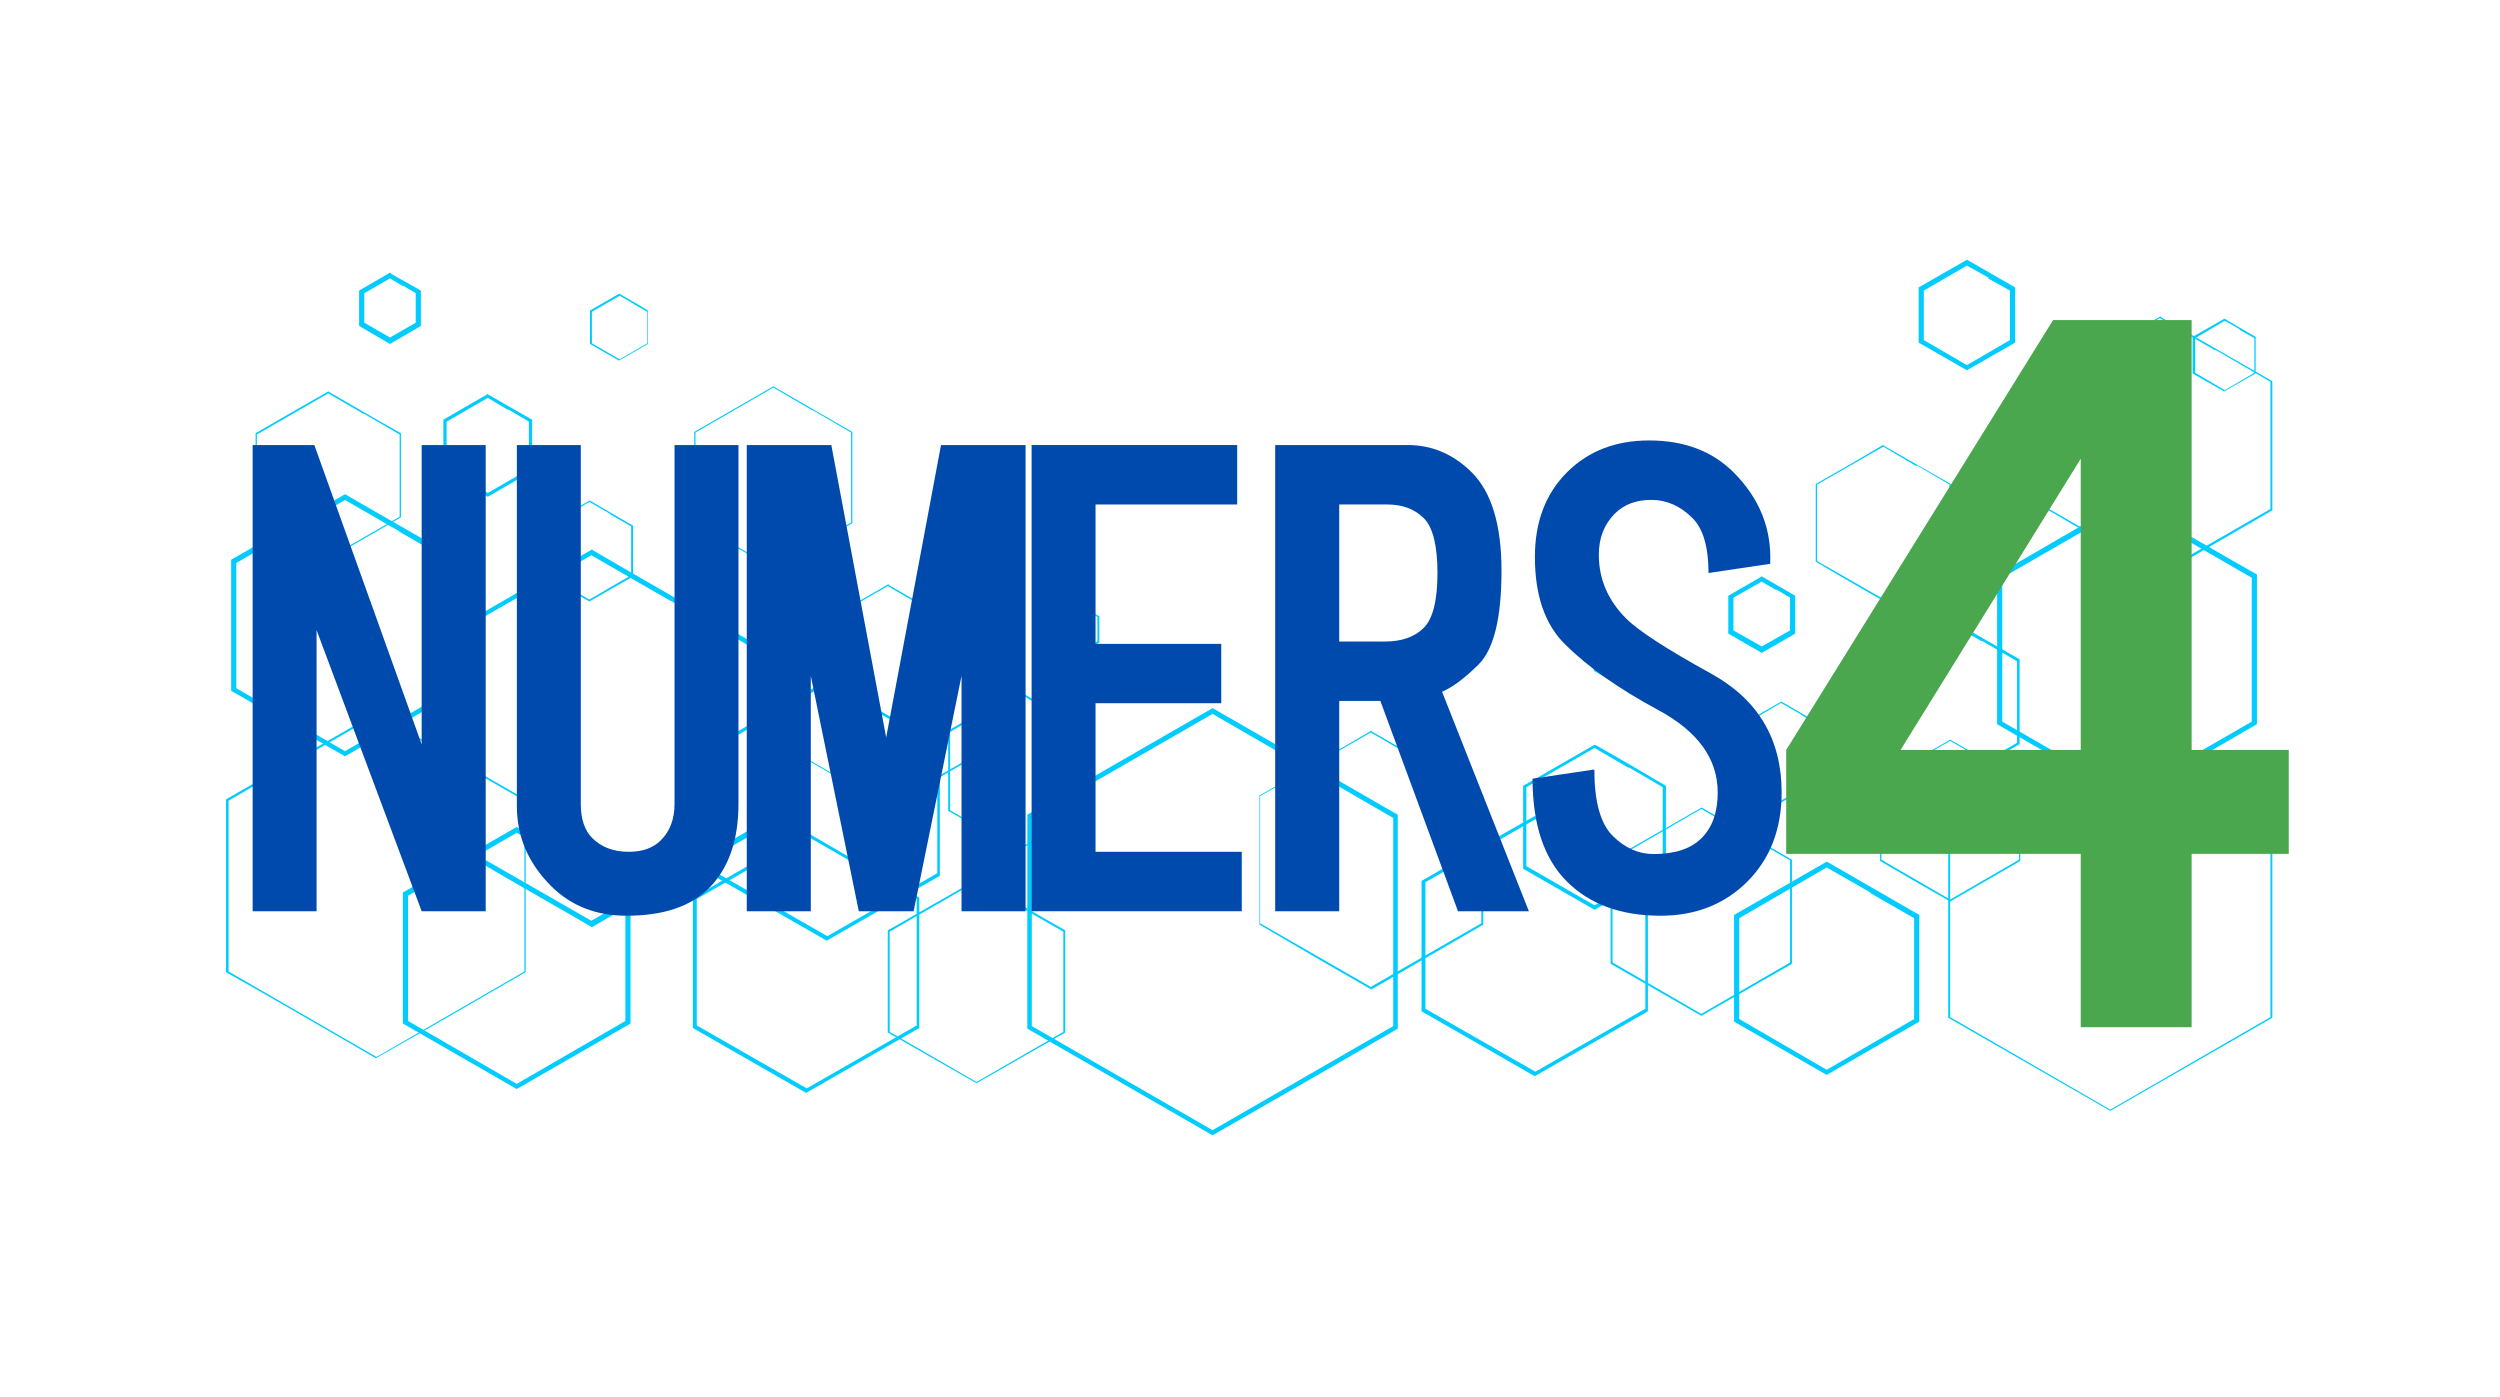
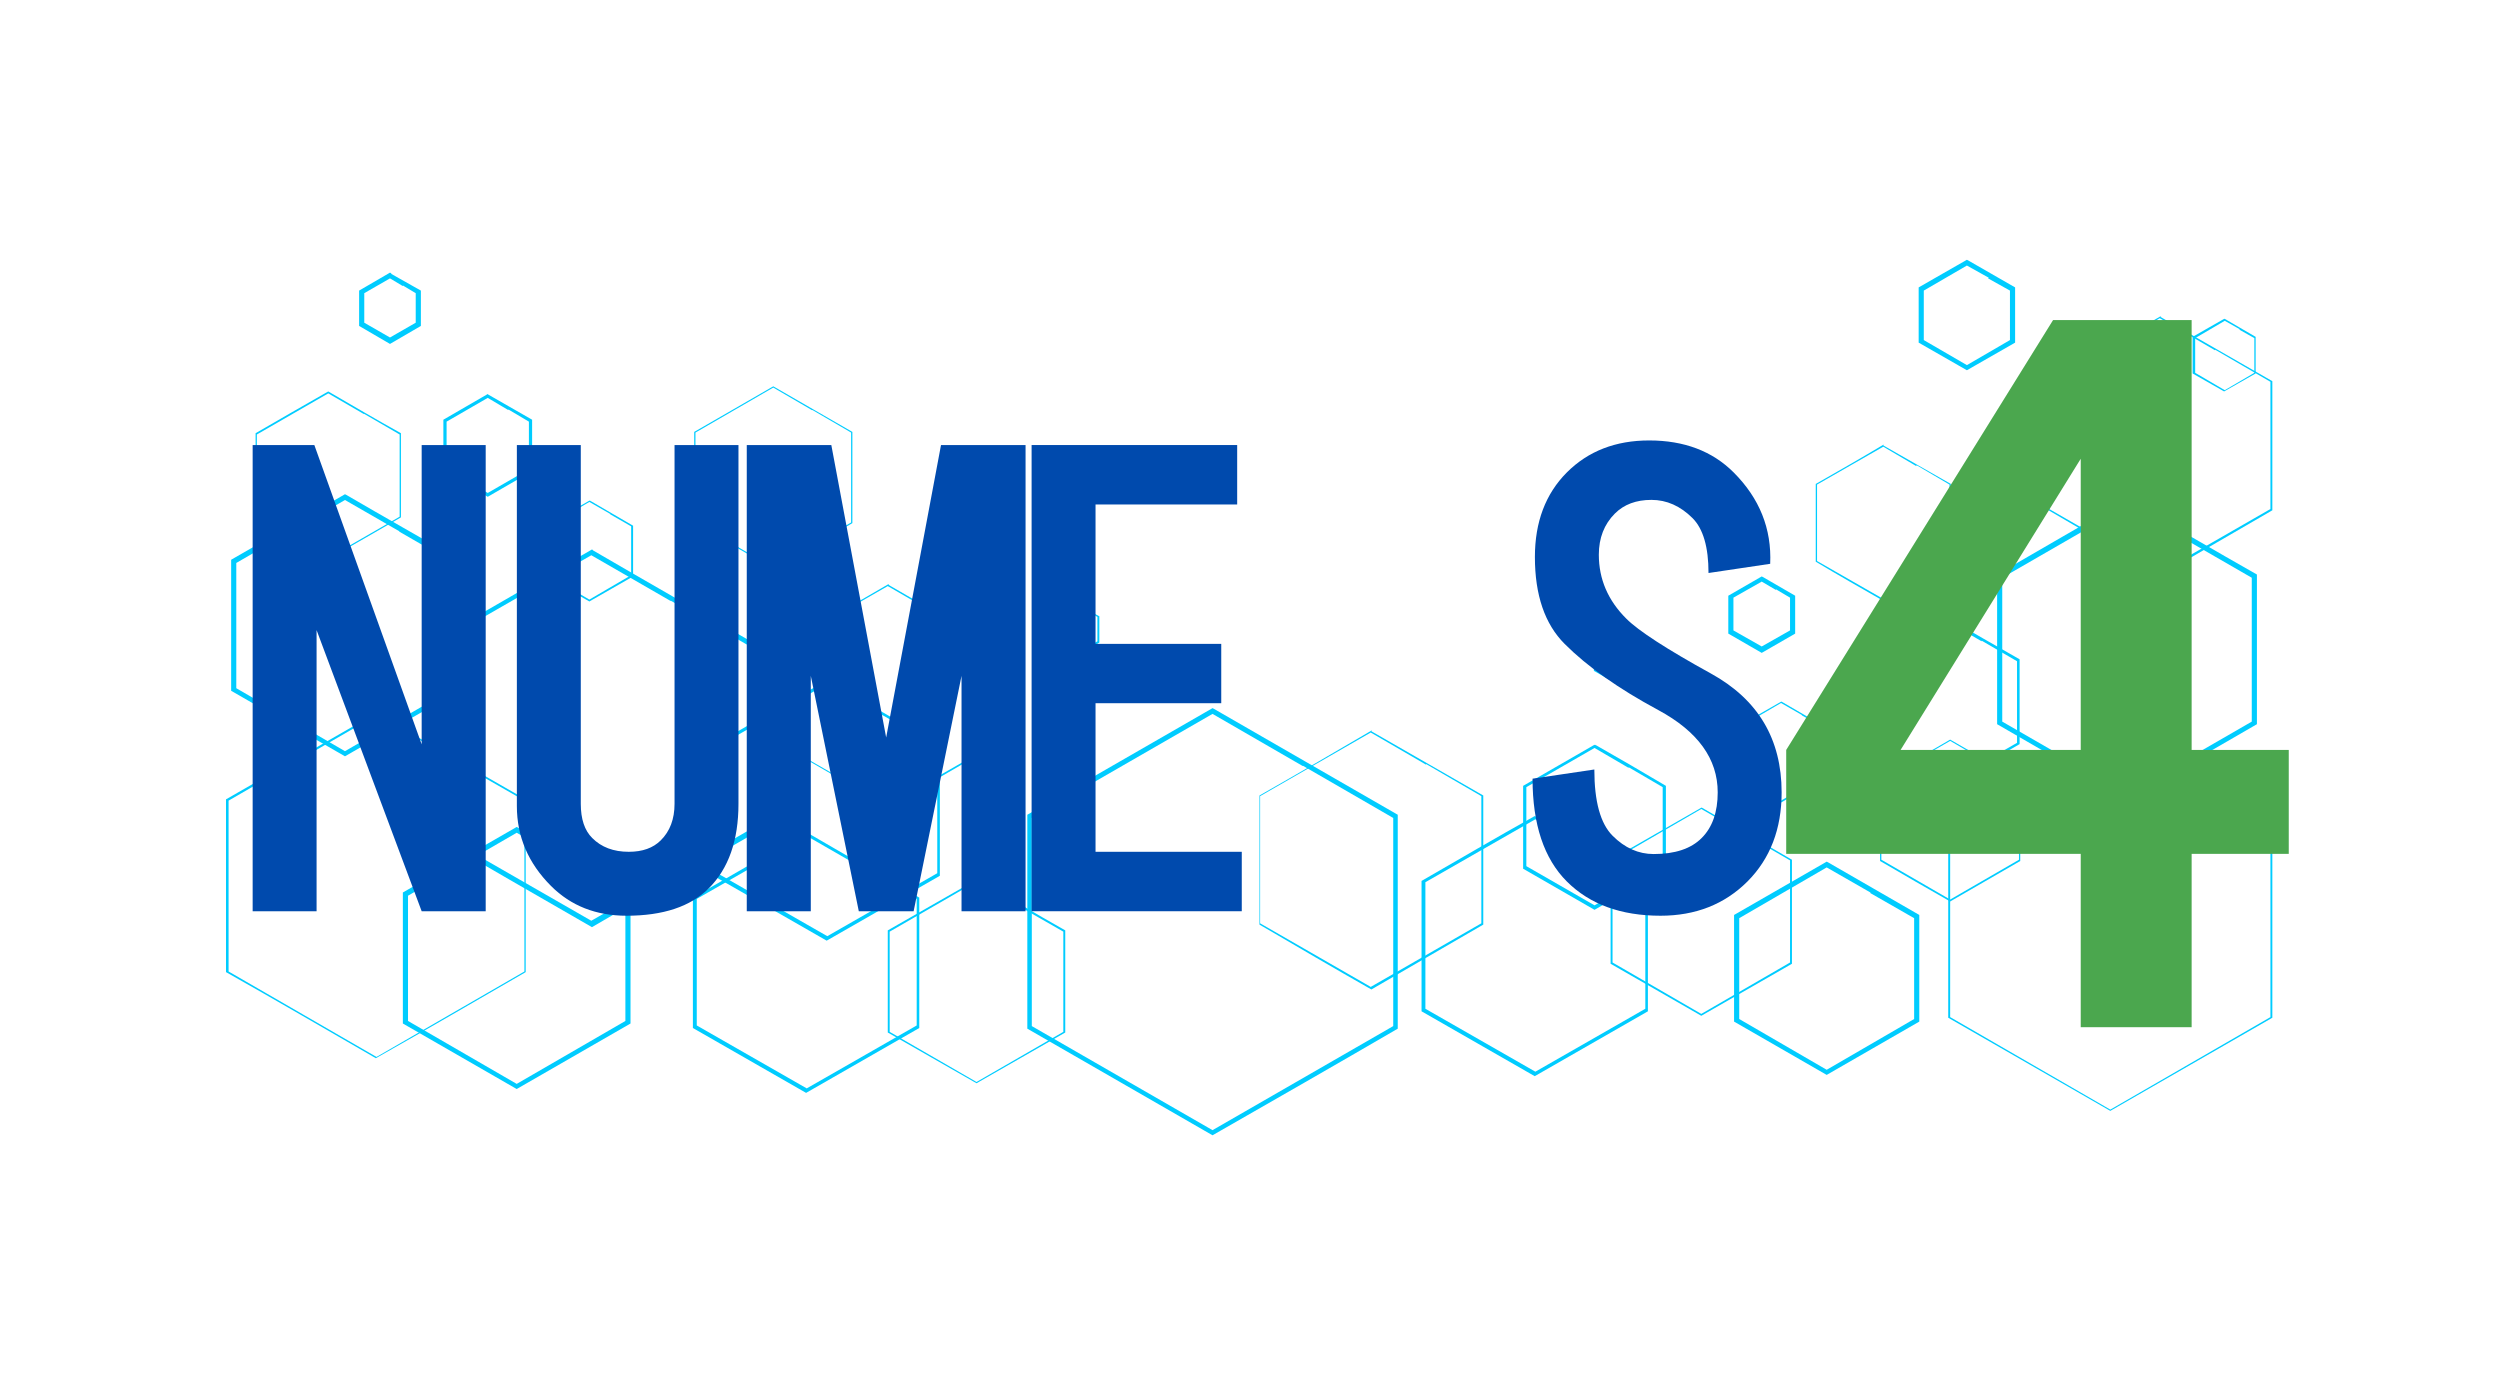
<svg xmlns="http://www.w3.org/2000/svg" width="510" zoomAndPan="magnify" viewBox="0 0 382.5 213.75" height="285" preserveAspectRatio="xMidYMid meet" version="1.2">
  <defs>
    <clipPath id="1b2c5196db">
      <path d="M 298 112 L 347.668 112 L 347.668 170 L 298 170 Z M 298 112 " />
    </clipPath>
    <clipPath id="ae03b30379">
      <path d="M 313 48 L 347.668 48 L 347.668 88 L 313 88 Z M 313 48 " />
    </clipPath>
    <clipPath id="df7fe93921">
      <path d="M 34.578 109 L 81 109 L 81 162 L 34.578 162 Z M 34.578 109 " />
    </clipPath>
    <clipPath id="de44e32c60">
      <path d="M 157 108 L 214 108 L 214 173.758 L 157 173.758 Z M 157 108 " />
    </clipPath>
    <clipPath id="8fd69a4aa5">
      <path d="M 293 39.684 L 309 39.684 L 309 57 L 293 57 Z M 293 39.684 " />
    </clipPath>
  </defs>
  <g id="9409d7833d">
    <g clip-rule="nonzero" clip-path="url(#1b2c5196db)">
      <path style=" stroke:none;fill-rule:nonzero;fill:#00ccff;fill-opacity:1;" d="M 322.973 112.863 C 331.238 117.582 339.406 122.398 347.668 127.113 L 347.668 155.715 C 339.406 160.43 331.141 165.246 322.875 169.965 C 314.609 165.246 306.344 160.43 298.078 155.715 L 298.078 127.113 C 306.344 122.398 314.609 117.582 322.875 112.863 Z M 335.172 120.234 L 322.875 113.16 L 298.375 127.312 L 298.375 155.617 L 322.875 169.77 L 347.375 155.617 L 347.375 127.312 L 335.074 120.234 Z M 335.172 120.234 " />
    </g>
    <path style=" stroke:none;fill-rule:nonzero;fill:#00ccff;fill-opacity:1;" d="M 298.375 113.16 C 301.918 115.223 305.559 117.285 309.098 119.352 L 309.098 131.734 C 305.559 133.797 301.918 135.863 298.375 137.926 C 294.734 135.863 291.191 133.797 287.648 131.734 L 287.648 119.352 C 291.289 117.285 294.832 115.223 298.375 113.16 L 298.473 113.16 Z M 303.59 116.402 L 298.375 113.355 L 287.848 119.449 L 287.848 131.539 L 298.375 137.629 L 308.902 131.539 L 308.902 119.449 L 303.688 116.402 Z M 303.59 116.402 " />
    <path style=" stroke:none;fill-rule:nonzero;fill:#00ccff;fill-opacity:1;" d="M 325.629 76.598 C 332.223 80.336 338.715 84.168 345.309 87.902 L 345.309 110.801 C 338.715 114.633 332.023 118.465 325.434 122.301 C 318.84 118.465 312.148 114.633 305.559 110.801 L 305.559 87.902 C 312.148 84.07 318.84 80.234 325.434 76.402 L 325.629 76.5 Z M 334.977 82.891 L 325.434 77.387 L 306.344 88.395 L 306.344 110.406 L 325.434 121.414 L 344.52 110.406 L 344.52 88.395 Z M 334.977 82.891 " />
    <path style=" stroke:none;fill-rule:nonzero;fill:#00ccff;fill-opacity:1;" d="M 297.883 94.484 C 301.621 96.648 305.359 98.809 309 100.875 L 309 113.848 C 305.262 116.008 301.523 118.172 297.684 120.332 C 293.945 118.172 290.207 116.008 286.371 113.848 L 286.371 100.875 C 290.109 98.711 293.848 96.551 297.684 94.387 L 297.785 94.484 Z M 303.195 98.121 L 297.785 94.977 L 286.961 101.168 L 286.961 113.652 L 297.785 119.844 L 308.605 113.652 L 308.605 101.168 L 303.195 98.023 Z M 303.195 98.121 " />
    <path style=" stroke:none;fill-rule:nonzero;fill:#00ccff;fill-opacity:1;" d="M 260.395 123.578 C 265.02 126.23 269.543 128.883 274.168 131.539 L 274.168 147.457 C 269.543 150.113 264.922 152.766 260.297 155.418 C 255.672 152.766 251.047 150.113 246.422 147.457 L 246.422 131.539 C 251.047 128.883 255.672 126.23 260.297 123.578 Z M 267.086 127.703 L 260.297 123.773 L 246.719 131.637 L 246.719 147.262 L 260.297 155.125 L 273.875 147.262 L 273.875 131.637 Z M 267.086 127.703 " />
    <path style=" stroke:none;fill-rule:nonzero;fill:#00ccff;fill-opacity:1;" d="M 279.68 131.93 C 284.305 134.586 289.027 137.336 293.652 139.988 L 293.652 156.305 C 288.93 159.055 284.207 161.711 279.484 164.461 C 274.758 161.711 270.035 159.055 265.312 156.305 L 265.312 139.988 C 270.035 137.238 274.758 134.586 279.484 131.832 Z M 286.172 136.551 L 279.484 132.715 L 266.102 140.48 L 266.102 155.91 L 279.484 163.676 L 292.863 155.91 L 292.863 140.48 L 286.172 136.648 Z M 286.172 136.551 " />
    <path style=" stroke:none;fill-rule:nonzero;fill:#00ccff;fill-opacity:1;" d="M 235.008 124.855 C 240.715 128.195 246.422 131.438 252.129 134.781 L 252.129 154.73 L 234.812 164.656 L 217.496 154.73 L 217.496 134.781 C 223.301 131.438 229.008 128.098 234.812 124.855 L 234.91 124.953 Z M 243.273 130.16 L 234.91 125.348 L 218.086 134.977 L 218.086 154.34 L 234.91 163.969 L 251.734 154.34 L 251.734 134.977 L 243.371 130.16 Z M 243.273 130.16 " />
    <g clip-rule="nonzero" clip-path="url(#ae03b30379)">
      <path style=" stroke:none;fill-rule:nonzero;fill:#00ccff;fill-opacity:1;" d="M 330.551 48.492 C 336.258 51.734 341.965 55.078 347.668 58.32 L 347.668 78.074 C 341.965 81.414 336.258 84.66 330.551 88 C 324.844 84.758 319.137 81.414 313.43 78.074 L 313.43 58.32 C 319.137 55.078 324.844 51.734 330.551 48.395 L 330.648 48.395 Z M 338.914 53.602 L 330.449 48.688 L 313.527 58.418 L 313.527 77.879 L 330.449 87.605 L 347.375 77.879 L 347.375 58.418 L 338.914 53.504 Z M 338.914 53.602 " />
    </g>
    <path style=" stroke:none;fill-rule:nonzero;fill:#00ccff;fill-opacity:1;" d="M 244.062 113.945 C 247.703 116.008 251.242 118.074 254.883 120.234 L 254.883 132.914 L 243.961 139.203 L 233.039 132.914 L 233.039 120.234 C 236.68 118.172 240.32 116.008 243.961 113.945 L 244.062 114.043 Z M 249.176 117.484 L 243.961 114.438 L 233.531 120.434 L 233.531 132.52 L 243.961 138.516 L 254.391 132.52 L 254.391 120.434 L 249.176 117.387 Z M 249.176 117.484 " />
    <path style=" stroke:none;fill-rule:nonzero;fill:#00ccff;fill-opacity:1;" d="M 272.594 107.359 C 274.758 108.637 277.023 109.914 279.188 111.195 L 279.188 118.957 C 276.926 120.234 274.758 121.512 272.496 122.789 C 270.234 121.512 268.07 120.234 265.805 118.957 L 265.805 111.195 C 268.07 109.914 270.234 108.637 272.496 107.359 Z M 275.742 109.426 L 272.496 107.559 L 266.102 111.293 L 266.102 118.762 L 272.496 122.496 L 278.891 118.762 L 278.891 111.293 L 275.645 109.426 Z M 275.742 109.426 " />
    <path style=" stroke:none;fill-rule:nonzero;fill:#00ccff;fill-opacity:1;" d="M 288.141 68.148 C 291.586 70.113 295.027 72.078 298.473 74.043 L 298.473 85.938 C 295.027 87.902 291.586 89.965 288.141 91.93 C 284.699 89.965 281.254 88 277.809 85.938 L 277.809 74.043 C 281.254 72.078 284.699 70.113 288.141 68.051 L 288.238 68.051 Z M 293.16 71.293 L 288.141 68.344 L 278.008 74.141 L 278.008 85.836 L 288.141 91.637 L 298.277 85.836 L 298.277 74.141 L 293.258 71.195 Z M 293.16 71.293 " />
    <path style=" stroke:none;fill-rule:nonzero;fill:#00ccff;fill-opacity:1;" d="M 269.742 88.293 L 274.66 91.145 L 274.66 96.941 L 269.543 99.891 L 264.43 96.941 L 264.43 91.145 L 269.543 88.195 Z M 271.711 90.262 L 269.543 88.984 L 265.215 91.441 L 265.215 96.453 L 269.543 98.91 L 273.875 96.453 L 273.875 91.441 L 271.711 90.16 Z M 271.711 90.262 " />
    <path style=" stroke:none;fill-rule:nonzero;fill:#00ccff;fill-opacity:1;" d="M 247.602 96.352 C 248.785 97.043 249.965 97.73 251.145 98.418 L 251.145 102.645 C 249.965 103.332 248.684 104.02 247.504 104.707 C 246.324 104.02 245.043 103.332 243.863 102.645 L 243.863 98.418 C 245.043 97.73 246.324 97.043 247.504 96.352 Z M 249.277 97.633 L 247.602 96.648 L 244.258 98.613 L 244.258 102.547 L 247.602 104.512 L 250.949 102.547 L 250.949 98.613 Z M 249.277 97.633 " />
    <path style=" stroke:none;fill-rule:nonzero;fill:#00ccff;fill-opacity:1;" d="M 209.82 111.883 C 215.527 115.125 221.234 118.465 226.941 121.711 L 226.941 141.465 C 221.234 144.805 215.527 148.047 209.82 151.391 C 204.113 148.148 198.406 144.805 192.699 141.465 L 192.699 121.711 C 198.406 118.465 204.113 115.125 209.82 111.785 L 209.918 111.785 Z M 218.184 116.992 L 209.723 112.078 L 192.797 121.809 L 192.797 141.266 L 209.723 150.996 L 226.645 141.266 L 226.645 121.809 L 218.184 116.895 Z M 218.184 116.992 " />
-     <path style=" stroke:none;fill-rule:nonzero;fill:#00ccff;fill-opacity:1;" d="M 155.801 105.691 C 159.344 107.754 162.887 109.719 166.328 111.785 L 166.328 124.066 C 162.785 126.133 159.246 128.195 155.703 130.16 C 152.16 128.098 148.617 126.035 145.074 124.066 L 145.074 111.785 C 148.617 109.719 152.16 107.656 155.703 105.691 Z M 160.918 108.934 L 155.703 105.984 L 145.371 111.98 L 145.371 123.969 L 155.703 129.965 L 166.035 123.969 L 166.035 111.98 L 160.82 109.031 Z M 160.918 108.934 " />
    <path style=" stroke:none;fill-rule:nonzero;fill:#00ccff;fill-opacity:1;" d="M 126.676 104.117 C 132.383 107.461 138.09 110.703 143.797 114.043 L 143.797 133.996 L 126.48 143.922 L 109.16 133.996 L 109.16 114.043 C 114.969 110.703 120.676 107.359 126.48 104.117 L 126.578 104.215 Z M 134.941 109.426 L 126.578 104.609 L 109.754 114.242 L 109.754 133.602 L 126.578 143.234 L 143.402 133.602 L 143.402 114.242 L 135.039 109.426 Z M 134.941 109.426 " />
    <path style=" stroke:none;fill-rule:nonzero;fill:#00ccff;fill-opacity:1;" d="M 52.98 75.715 C 58.688 79.055 64.492 82.301 70.199 85.641 L 70.199 105.691 C 64.395 109.031 58.586 112.371 52.781 115.715 C 46.977 112.371 41.172 109.031 35.367 105.691 L 35.367 85.641 C 41.172 82.301 46.977 78.957 52.781 75.617 Z M 61.145 81.316 L 52.781 76.5 L 36.152 86.133 L 36.152 105.297 L 52.781 114.93 L 69.41 105.297 L 69.41 86.133 L 61.047 81.316 Z M 61.145 81.316 " />
    <path style=" stroke:none;fill-rule:nonzero;fill:#00ccff;fill-opacity:1;" d="M 79.25 126.625 C 84.957 129.965 90.762 133.207 96.469 136.551 L 96.469 156.598 C 90.664 159.941 84.859 163.281 79.055 166.621 C 73.25 163.281 67.441 159.941 61.637 156.598 L 61.637 136.551 C 67.441 133.207 73.25 129.867 79.055 126.523 Z M 87.418 132.227 L 79.055 127.41 L 62.426 137.043 L 62.426 156.207 L 79.055 165.836 L 95.684 156.207 L 95.684 137.043 L 87.32 132.227 Z M 87.418 132.227 " />
    <path style=" stroke:none;fill-rule:nonzero;fill:#00ccff;fill-opacity:1;" d="M 118.312 59.105 C 122.348 61.465 126.383 63.727 130.414 66.082 L 130.414 80.039 C 126.383 82.398 122.348 84.758 118.312 87.016 C 114.277 84.66 110.246 82.398 106.211 80.039 L 106.211 66.082 C 110.246 63.727 114.277 61.465 118.312 59.105 L 118.41 59.105 Z M 124.215 62.742 L 118.312 59.301 L 106.406 66.184 L 106.406 79.941 L 118.312 86.82 L 130.219 79.941 L 130.219 66.184 L 124.316 62.742 Z M 124.215 62.742 " />
    <g clip-rule="nonzero" clip-path="url(#df7fe93921)">
      <path style=" stroke:none;fill-rule:nonzero;fill:#00ccff;fill-opacity:1;" d="M 57.602 109.129 C 65.18 113.551 72.855 117.977 80.43 122.301 L 80.43 148.734 C 72.758 153.16 65.18 157.582 57.504 161.906 C 49.832 157.484 42.254 153.059 34.578 148.734 L 34.578 122.301 C 42.254 117.875 49.832 113.551 57.504 109.129 Z M 68.918 115.91 L 57.602 109.426 L 34.973 122.496 L 34.973 148.637 L 57.602 161.711 L 80.234 148.637 L 80.234 122.496 L 68.918 116.008 Z M 68.918 115.91 " />
    </g>
    <path style=" stroke:none;fill-rule:nonzero;fill:#00ccff;fill-opacity:1;" d="M 135.926 89.473 C 140.844 92.324 145.766 95.176 150.684 97.926 L 150.684 114.93 C 145.766 117.777 140.844 120.629 135.926 123.48 C 131.004 120.629 126.086 117.777 121.168 114.93 L 121.168 97.926 C 126.086 95.074 131.004 92.227 135.926 89.375 L 136.023 89.375 Z M 143.109 93.898 L 135.828 89.672 L 121.266 98.023 L 121.266 114.828 L 135.828 123.184 L 150.391 114.828 L 150.391 98.023 L 143.109 93.797 Z M 143.109 93.898 " />
    <path style=" stroke:none;fill-rule:nonzero;fill:#00ccff;fill-opacity:1;" d="M 90.27 76.598 C 92.434 77.879 94.699 79.156 96.863 80.434 L 96.863 88.195 C 94.602 89.473 92.434 90.75 90.172 92.027 C 87.91 90.75 85.746 89.473 83.48 88.195 L 83.48 80.434 C 85.746 79.156 87.91 77.879 90.172 76.598 Z M 93.418 78.664 L 90.172 76.797 L 83.777 80.531 L 83.777 88 L 90.172 91.734 L 96.566 88 L 96.566 80.531 L 93.32 78.664 Z M 93.418 78.664 " />
    <path style=" stroke:none;fill-rule:nonzero;fill:#00ccff;fill-opacity:1;" d="M 74.723 60.383 L 81.414 64.215 L 81.414 72.078 L 74.625 76.008 L 67.836 72.078 L 67.836 64.215 C 70.098 62.938 72.363 61.562 74.625 60.285 Z M 77.773 62.742 L 74.625 60.875 L 68.328 64.512 L 68.328 71.785 L 74.625 75.422 L 80.922 71.785 L 80.922 64.512 L 77.773 62.645 Z M 77.773 62.742 " />
    <path style=" stroke:none;fill-rule:nonzero;fill:#00ccff;fill-opacity:1;" d="M 149.504 134.586 C 154.031 137.141 158.457 139.793 162.984 142.348 L 162.984 157.973 C 158.457 160.531 153.93 163.184 149.406 165.738 C 144.879 163.184 140.352 160.531 135.828 157.973 L 135.828 142.348 C 140.352 139.793 144.879 137.141 149.406 134.586 Z M 156.098 138.711 L 149.406 134.879 L 136.121 142.543 L 136.121 157.875 L 149.406 165.543 L 162.688 157.875 L 162.688 142.543 L 155.996 138.711 Z M 156.098 138.711 " />
-     <path style=" stroke:none;fill-rule:nonzero;fill:#00ccff;fill-opacity:1;" d="M 94.797 44.953 C 96.273 45.84 97.75 46.625 99.125 47.508 L 99.125 52.621 L 94.699 55.176 C 93.223 54.289 91.746 53.504 90.27 52.621 L 90.27 47.508 C 91.746 46.625 93.223 45.84 94.699 44.953 Z M 96.863 46.426 L 94.797 45.25 L 90.566 47.707 L 90.566 52.52 L 94.797 54.977 L 99.027 52.52 L 99.027 47.707 L 96.961 46.527 Z M 96.863 46.426 " />
    <path style=" stroke:none;fill-rule:nonzero;fill:#00ccff;fill-opacity:1;" d="M 90.664 84.168 C 98.93 88.984 107.195 93.699 115.559 98.516 L 115.559 127.41 C 107.195 132.227 98.832 137.043 90.566 141.855 C 82.203 137.043 73.84 132.227 65.574 127.41 L 65.574 98.516 C 73.938 93.699 82.301 88.883 90.566 84.07 L 90.762 84.168 Z M 102.57 91.93 L 90.469 84.953 L 66.164 98.91 L 66.164 126.918 L 90.469 140.875 L 114.77 126.918 L 114.77 98.91 L 102.668 91.93 Z M 102.57 91.93 " />
    <path style=" stroke:none;fill-rule:nonzero;fill:#00ccff;fill-opacity:1;" d="M 123.527 127.41 C 129.234 130.75 134.941 133.996 140.648 137.336 L 140.648 157.285 L 123.332 167.211 L 106.012 157.285 L 106.012 137.336 C 111.82 133.996 117.527 130.652 123.332 127.41 L 123.43 127.508 Z M 131.793 132.715 L 123.43 127.902 L 106.605 137.531 L 106.605 156.895 L 123.43 166.523 L 140.254 156.895 L 140.254 137.531 L 131.891 132.715 Z M 131.793 132.715 " />
    <g clip-rule="nonzero" clip-path="url(#de44e32c60)">
      <path style=" stroke:none;fill-rule:nonzero;fill:#00ccff;fill-opacity:1;" d="M 185.711 108.441 C 195.059 113.848 204.508 119.254 213.855 124.656 L 213.855 157.387 C 204.406 162.887 194.961 168.293 185.516 173.699 C 176.07 168.293 166.625 162.789 157.18 157.387 L 157.18 124.656 C 166.625 119.254 176.07 113.75 185.516 108.344 Z M 199.293 117.188 L 185.516 109.227 L 157.867 125.148 L 157.867 156.992 L 185.516 172.914 L 213.164 156.992 L 213.164 125.148 L 199.391 117.188 Z M 199.293 117.188 " />
    </g>
    <path style=" stroke:none;fill-rule:nonzero;fill:#00ccff;fill-opacity:1;" d="M 50.223 59.891 C 53.961 62.055 57.602 64.215 61.344 66.281 L 61.344 79.156 C 57.602 81.316 53.863 83.48 50.223 85.543 C 46.484 83.379 42.746 81.219 39.105 79.156 L 39.105 66.281 C 42.844 64.117 46.582 61.957 50.223 59.891 L 50.32 59.891 Z M 55.637 63.332 L 50.223 60.188 L 39.301 66.477 L 39.301 79.055 L 50.223 85.348 L 61.145 79.055 L 61.145 66.477 L 55.734 63.332 Z M 55.637 63.332 " />
    <path style=" stroke:none;fill-rule:nonzero;fill:#00ccff;fill-opacity:1;" d="M 340.387 48.785 C 341.965 49.672 343.539 50.652 345.113 51.539 L 345.113 57.141 L 340.289 59.891 L 335.469 57.141 L 335.469 51.539 C 337.043 50.652 338.715 49.672 340.289 48.785 Z M 342.652 50.359 L 340.387 49.082 L 335.863 51.734 L 335.863 57.043 L 340.387 59.695 L 344.914 57.043 L 344.914 51.734 L 342.652 50.457 Z M 342.652 50.359 " />
    <g clip-rule="nonzero" clip-path="url(#8fd69a4aa5)">
      <path style=" stroke:none;fill-rule:nonzero;fill:#00ccff;fill-opacity:1;" d="M 301.129 39.844 L 308.312 43.973 L 308.312 52.422 L 300.934 56.648 L 293.555 52.422 L 293.555 43.973 C 296.012 42.594 298.473 41.121 300.934 39.746 Z M 304.277 42.496 L 300.934 40.629 L 294.34 44.461 L 294.34 52.031 L 300.934 55.863 L 307.523 52.031 L 307.523 44.461 L 304.18 42.594 Z M 304.277 42.496 " />
    </g>
    <path style=" stroke:none;fill-rule:nonzero;fill:#00ccff;fill-opacity:1;" d="M 59.867 41.906 L 64.395 44.461 L 64.395 49.867 L 59.668 52.621 L 54.945 49.867 L 54.945 44.461 L 59.668 41.711 L 59.867 41.809 Z M 61.637 43.773 L 59.668 42.594 L 55.734 44.855 L 55.734 49.375 L 59.668 51.637 L 63.605 49.375 L 63.605 44.855 L 61.637 43.676 Z M 61.637 43.773 " />
    <path style=" stroke:none;fill-rule:nonzero;fill:#00ccff;fill-opacity:1;" d="M 164.754 92.324 C 165.938 93.012 167.02 93.699 168.199 94.289 L 168.199 98.32 C 167.02 99.008 165.836 99.695 164.656 100.383 C 163.477 99.695 162.297 99.008 161.113 98.32 L 161.113 94.289 C 162.297 93.602 163.477 92.914 164.656 92.227 L 164.754 92.227 Z M 166.328 93.504 L 164.656 92.52 L 161.41 94.387 L 161.41 98.121 L 164.656 99.988 L 167.902 98.121 L 167.902 94.387 L 166.23 93.406 Z M 166.328 93.504 " />
    <g style="fill:#004aad;fill-opacity:1;">
      <g transform="translate(34.453, 138.013)">
        <path style="stroke:none" d="M 30.062 -24.125 L 30.062 -69.922 L 39.859 -69.922 L 39.859 1.406 L 30.062 1.406 L 13.984 -41.609 L 13.984 1.406 L 4.203 1.406 L 4.203 -69.922 L 13.641 -69.922 Z M 30.062 -24.125 " />
      </g>
    </g>
    <g style="fill:#004aad;fill-opacity:1;">
      <g transform="translate(73.83, 138.013)">
        <path style="stroke:none" d="M 15.031 -15.031 C 15.031 -12.695 15.613 -10.953 16.781 -9.797 C 18.176 -8.391 20.039 -7.688 22.375 -7.688 C 24.469 -7.688 26.098 -8.27 27.266 -9.438 C 28.672 -10.832 29.375 -12.695 29.375 -15.031 L 29.375 -69.922 L 39.156 -69.922 L 39.156 -15.031 C 39.156 -9.438 37.641 -5.125 34.609 -2.094 C 31.816 0.695 27.625 2.094 22.031 2.094 C 17.363 2.094 13.516 0.578 10.484 -2.453 C 6.992 -5.941 5.25 -10.02 5.25 -14.688 L 5.25 -69.922 L 15.031 -69.922 Z M 15.031 -15.031 " />
      </g>
    </g>
    <g style="fill:#004aad;fill-opacity:1;">
      <g transform="translate(113.208, 138.013)">
        <path style="stroke:none" d="M 22.375 -25.172 L 30.766 -69.922 L 43.703 -69.922 L 43.703 1.406 L 33.906 1.406 L 33.906 -34.609 L 26.578 1.406 L 18.188 1.406 L 10.844 -34.609 L 10.844 1.406 L 1.047 1.406 L 1.047 -69.922 L 13.984 -69.922 Z M 22.375 -25.172 " />
      </g>
    </g>
    <g style="fill:#004aad;fill-opacity:1;">
      <g transform="translate(152.585, 138.013)">
        <path style="stroke:none" d="M 36.703 -60.828 L 15.031 -60.828 L 15.031 -39.5 L 34.266 -39.5 L 34.266 -30.422 L 15.031 -30.422 L 15.031 -7.688 L 37.406 -7.688 L 37.406 1.406 L 5.25 1.406 L 5.25 -69.922 L 36.703 -69.922 Z M 36.703 -60.828 " />
      </g>
    </g>
    <g style="fill:#004aad;fill-opacity:1;">
      <g transform="translate(191.963, 138.013)">
-         <path style="stroke:none" d="M 33.219 -65.734 C 36.25 -62.703 37.766 -57.688 37.766 -50.688 C 37.766 -43.469 36.598 -38.691 34.266 -36.359 C 32.16 -34.266 30.297 -32.867 28.672 -32.172 L 41.953 1.406 L 31.109 1.406 L 19.234 -30.766 L 12.938 -30.766 L 12.938 1.406 L 3.141 1.406 L 3.141 -69.922 L 23.422 -69.922 C 27.148 -69.922 30.414 -68.523 33.219 -65.734 Z M 12.938 -39.859 L 19.922 -39.859 C 22.492 -39.859 24.477 -40.555 25.875 -41.953 C 27.27 -43.348 27.969 -46.145 27.969 -50.344 C 27.969 -54.539 27.27 -57.336 25.875 -58.734 C 24.477 -60.129 22.613 -60.828 20.281 -60.828 L 12.938 -60.828 Z M 12.938 -39.859 " />
-       </g>
+         </g>
    </g>
    <g style="fill:#004aad;fill-opacity:1;">
      <g transform="translate(231.34, 138.013)">
        <path style="stroke:none" d="M 33.906 -65.734 C 37.875 -61.766 39.738 -57.102 39.5 -51.75 L 30.062 -50.344 C 30.062 -54.301 29.25 -57.098 27.625 -58.734 C 25.758 -60.598 23.66 -61.531 21.328 -61.531 C 18.992 -61.531 17.129 -60.832 15.734 -59.438 C 14.098 -57.801 13.281 -55.703 13.281 -53.141 C 13.281 -49.41 14.68 -46.148 17.484 -43.359 C 19.348 -41.492 23.66 -38.695 30.422 -34.969 C 37.641 -31 41.25 -24.938 41.25 -16.781 C 41.25 -11.188 39.504 -6.641 36.016 -3.141 C 32.516 0.348 28.082 2.094 22.719 2.094 C 16.664 2.094 11.891 0.348 8.391 -3.141 C 4.891 -6.641 3.141 -11.883 3.141 -18.875 L 12.594 -20.281 C 12.594 -15.383 13.523 -12.004 15.391 -10.141 C 17.254 -8.273 19.348 -7.344 21.672 -7.344 C 24.941 -7.344 27.391 -8.16 29.016 -9.797 C 30.648 -11.422 31.469 -13.75 31.469 -16.781 C 31.469 -21.906 28.438 -26.102 22.375 -29.375 C 16.312 -32.633 11.535 -36.008 8.047 -39.5 C 5.016 -42.531 3.5 -46.961 3.5 -52.797 C 3.5 -58.148 5.129 -62.461 8.391 -65.734 C 11.648 -68.992 15.848 -70.625 20.984 -70.625 C 26.336 -70.625 30.645 -68.992 33.906 -65.734 Z M 33.906 -65.734 " />
      </g>
    </g>
    <g style="fill:#4ba74e;fill-opacity:1;">
      <g transform="translate(244.649, 155.036)">
        <path style="stroke:none" d="M 90.672 -40.297 L 105.531 -40.297 L 105.531 -24.391 L 90.672 -24.391 L 90.672 2.125 L 73.703 2.125 L 73.703 -24.391 L 28.641 -24.391 L 28.641 -40.297 L 69.469 -106.062 L 90.672 -106.062 Z M 46.141 -40.297 L 73.703 -40.297 L 73.703 -84.844 Z M 46.141 -40.297 " />
      </g>
    </g>
  </g>
</svg>